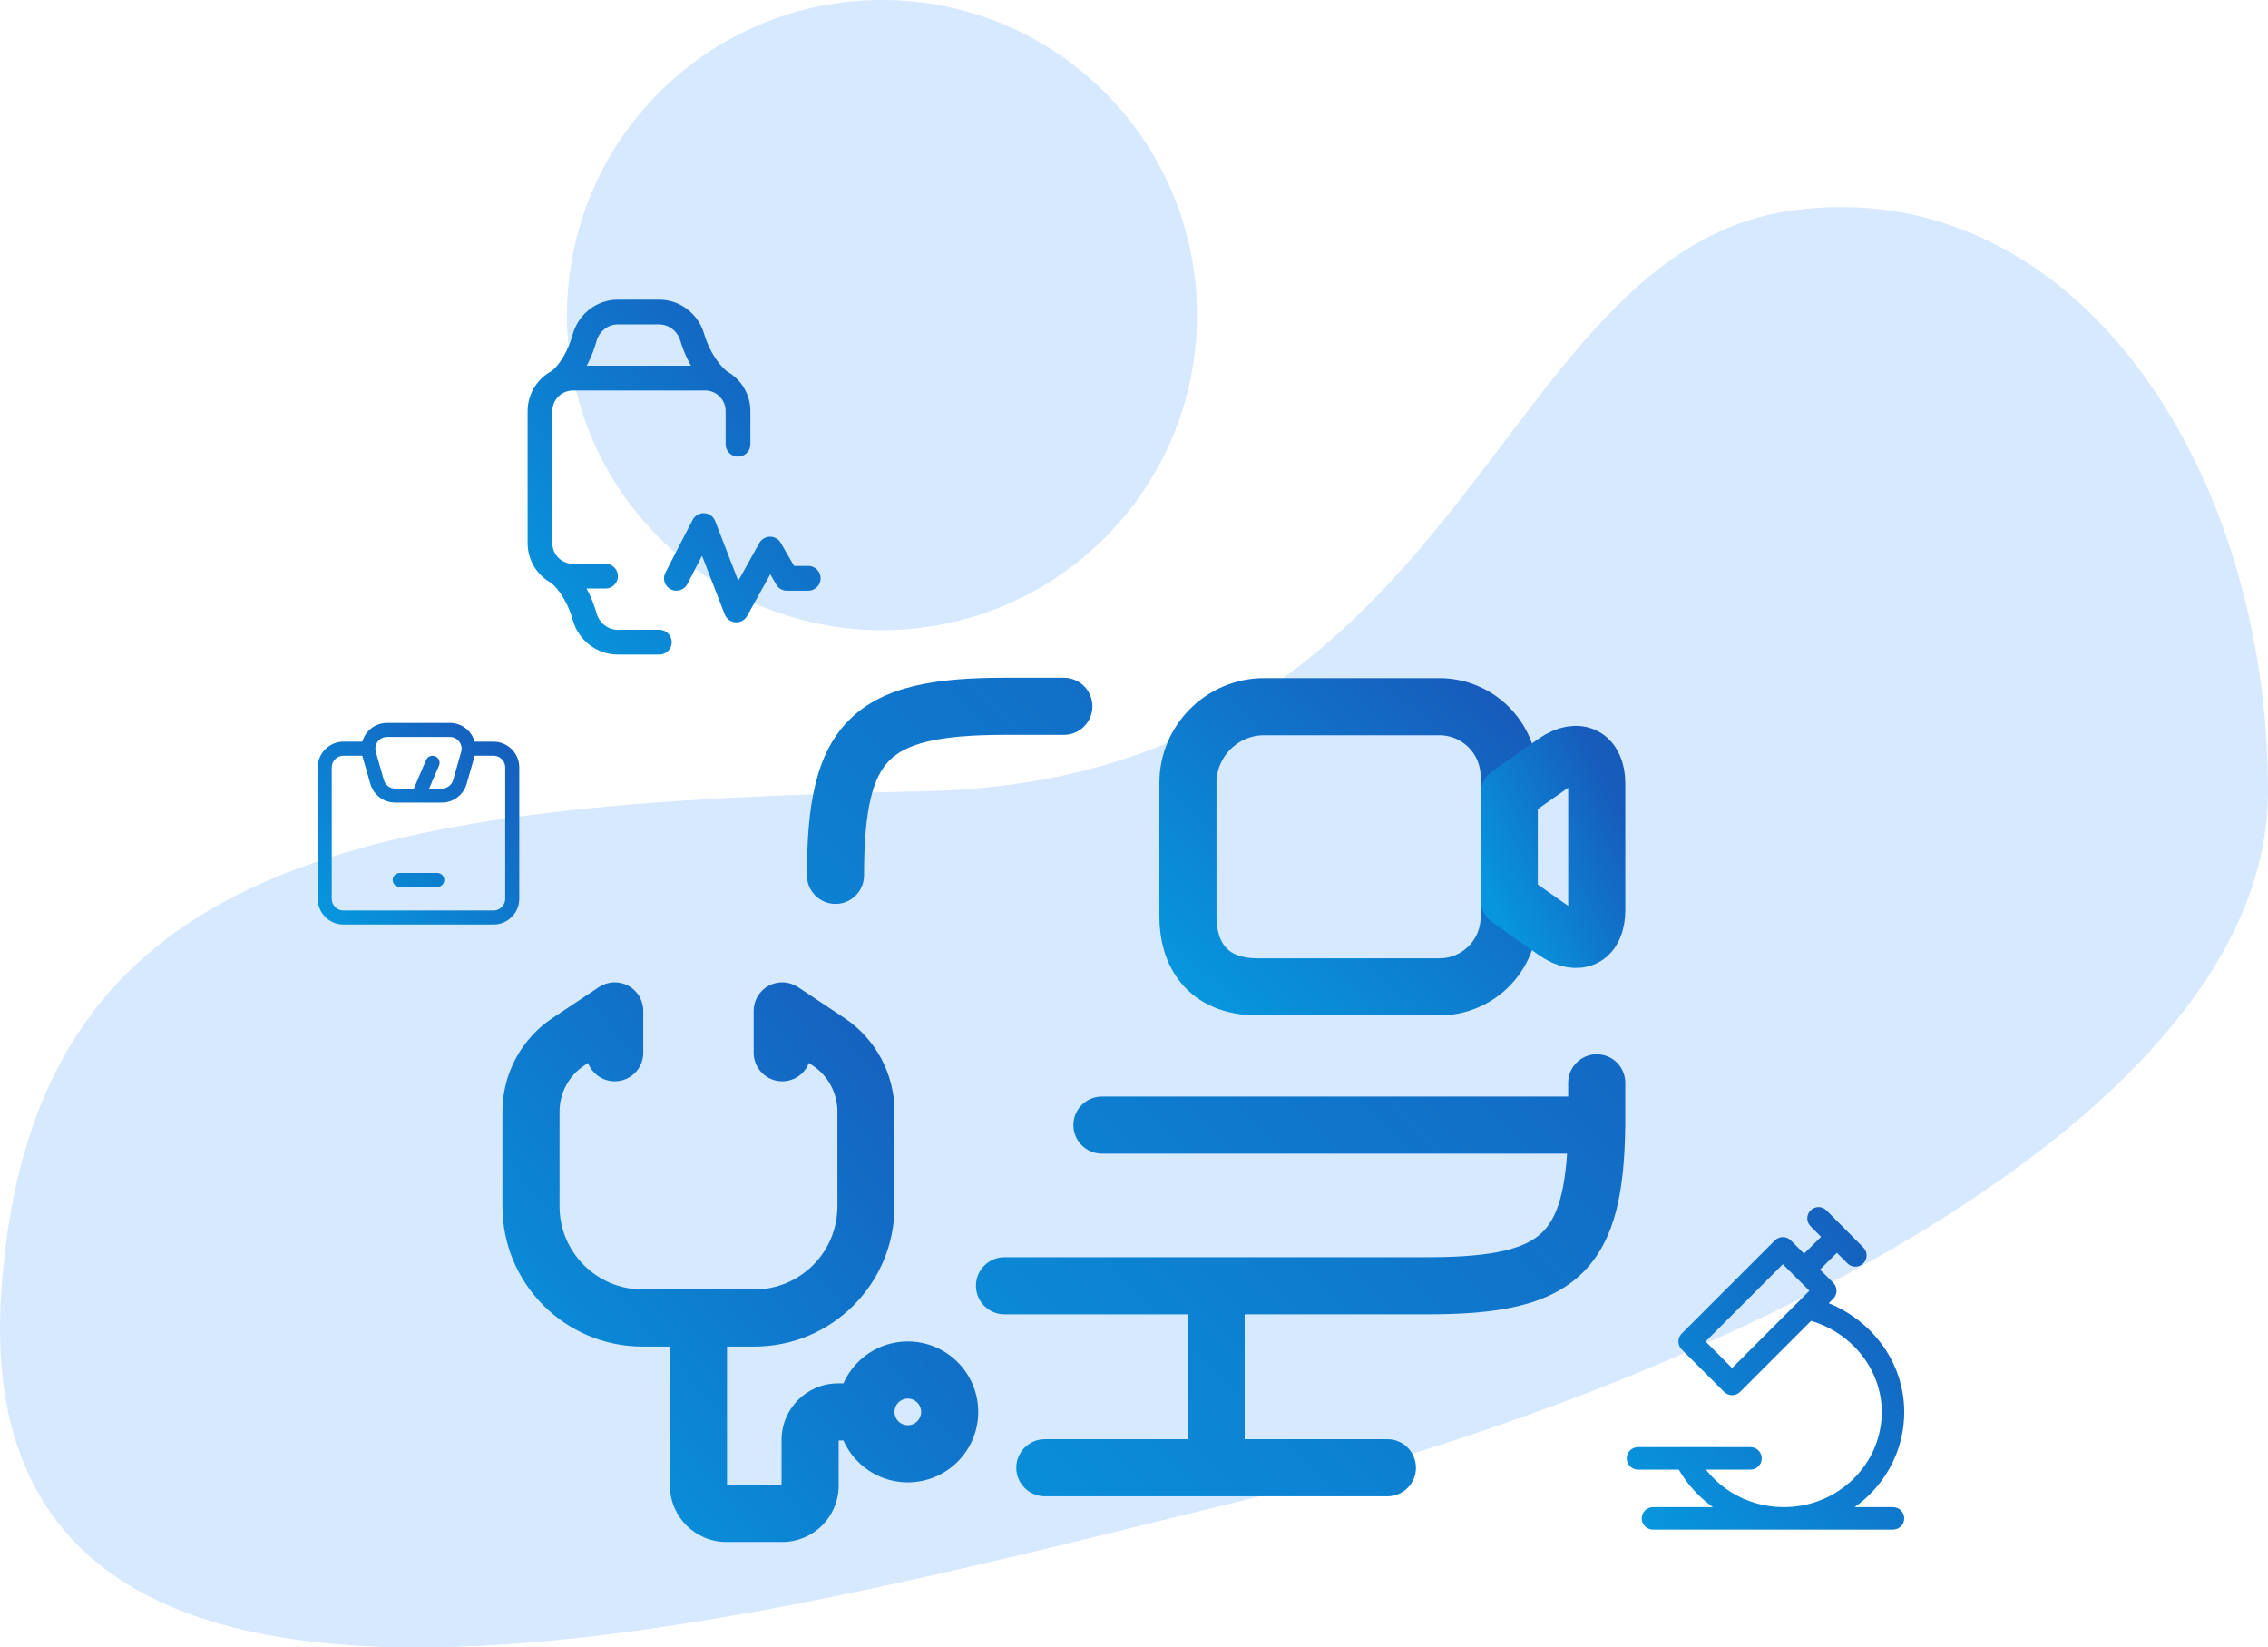
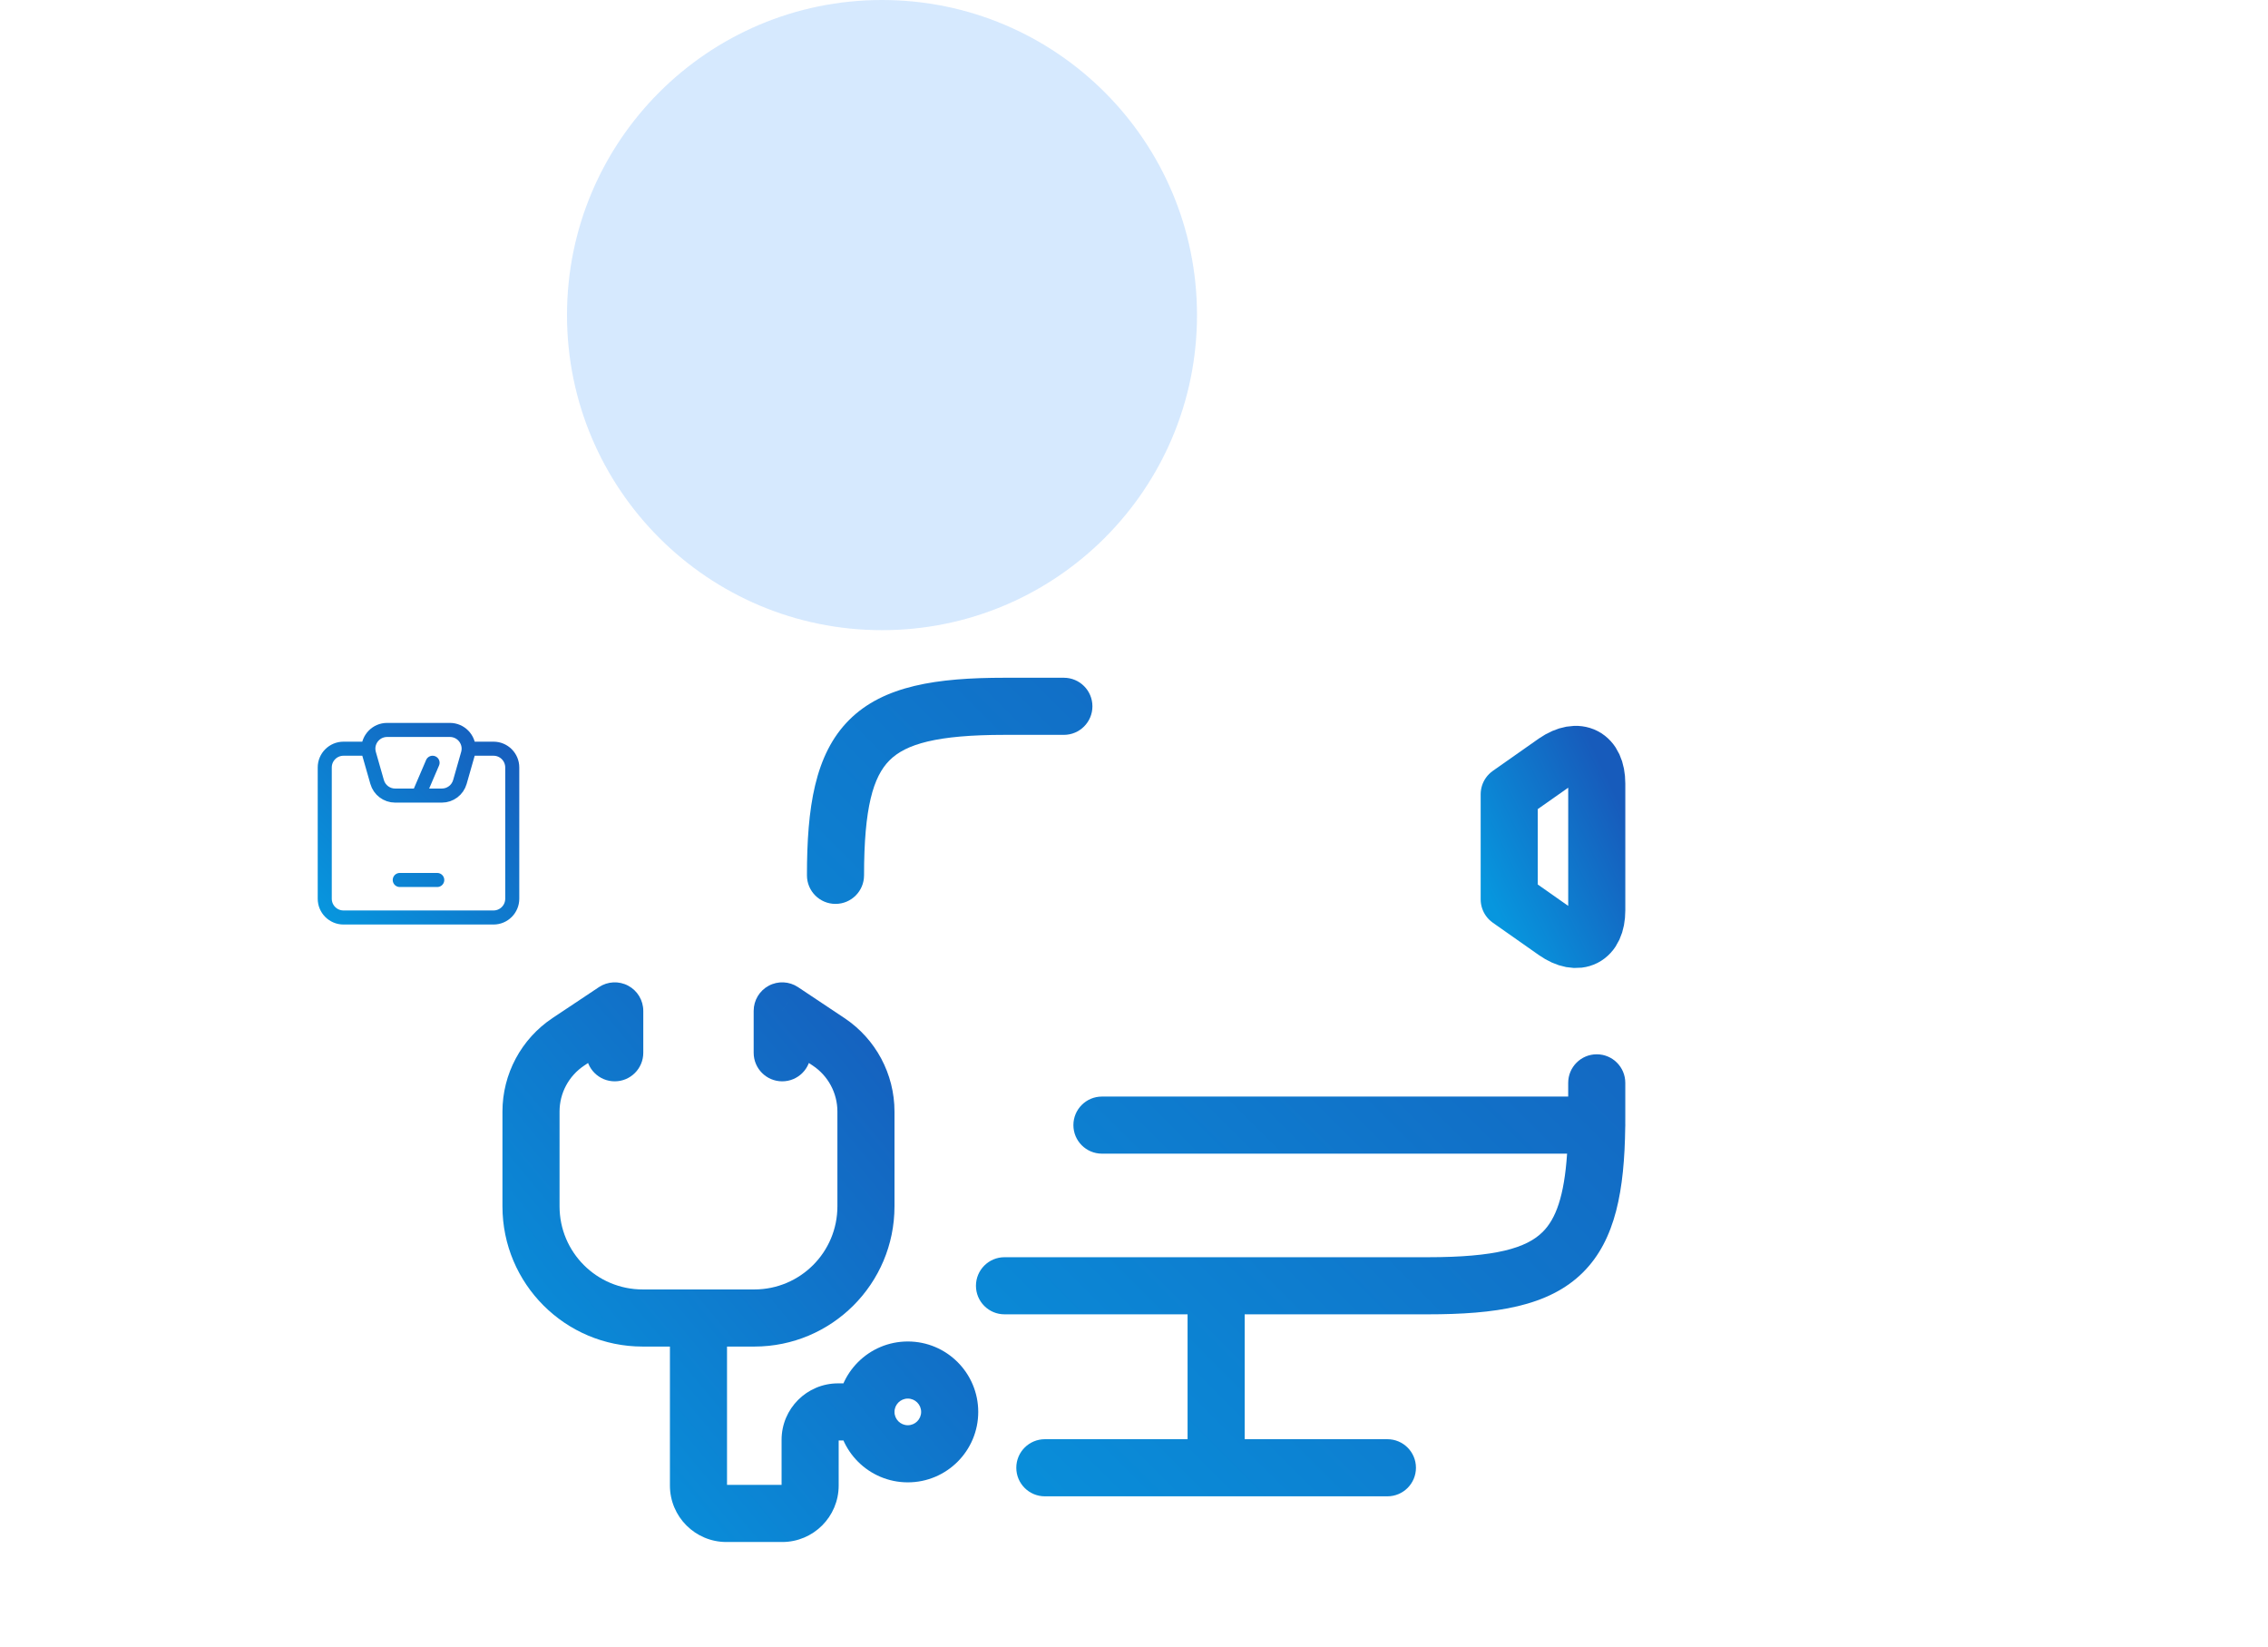
<svg xmlns="http://www.w3.org/2000/svg" width="252" height="183" viewBox="0 0 252 183" fill="none">
-   <path d="M252 87.894C252 124.323 189.534 154.146 138.804 166.5C85.301 179.529 -4.012 205.119 0.14 143.492C3.432 94.623 41.456 89.176 102.582 87.894C163.707 86.612 165.456 27.789 199.364 23.345C230.218 19.3 252 51.465 252 87.894Z" fill="#6BB1FC" fill-opacity="0.28" />
  <circle cx="98" cy="35" r="35" fill="#6BB1FC" fill-opacity="0.28" />
  <path d="M68.304 112.292H71.476C71.476 111.122 70.832 110.047 69.801 109.495C68.769 108.943 67.518 109.004 66.545 109.653L68.304 112.292ZM92.073 115.733L93.833 113.093L93.833 113.093L92.073 115.733ZM86.912 112.292L88.672 109.653C87.699 109.004 86.447 108.943 85.416 109.495C84.385 110.047 83.741 111.122 83.741 112.292H86.912ZM65.132 116.944C65.132 118.696 66.552 120.116 68.304 120.116C70.056 120.116 71.476 118.696 71.476 116.944H65.132ZM83.741 116.944C83.741 118.696 85.161 120.116 86.912 120.116C88.664 120.116 90.084 118.696 90.084 116.944H83.741ZM93.045 123.474V134.002H99.388V123.474H93.045ZM83.811 143.235H71.406V149.579H83.811V143.235ZM62.172 134.002V123.474H55.828V134.002H62.172ZM64.903 118.372L70.064 114.931L66.545 109.653L61.384 113.093L64.903 118.372ZM93.833 113.093L88.672 109.653L85.153 114.931L90.314 118.372L93.833 113.093ZM65.132 112.292V116.944H71.476V112.292H65.132ZM83.741 112.292V116.944H90.084V112.292H83.741ZM71.406 143.235C66.306 143.235 62.172 139.101 62.172 134.002H55.828C55.828 142.605 62.802 149.579 71.406 149.579V143.235ZM93.045 134.002C93.045 139.101 88.911 143.235 83.811 143.235V149.579C92.414 149.579 99.388 142.605 99.388 134.002H93.045ZM99.388 123.474C99.388 119.303 97.304 115.407 93.833 113.093L90.314 118.372C92.02 119.509 93.045 121.424 93.045 123.474H99.388ZM62.172 123.474C62.172 121.424 63.197 119.509 64.903 118.372L61.384 113.093C57.913 115.407 55.828 119.303 55.828 123.474H62.172ZM74.436 146.407V165.015H80.78V146.407H74.436ZM80.71 171.289H86.912V164.945H80.71V171.289ZM93.186 165.015V159.94H86.842V165.015H93.186ZM93.115 160.011H96.217V153.667H93.115V160.011ZM93.186 159.94C93.186 159.944 93.184 159.956 93.179 159.969C93.174 159.98 93.169 159.986 93.165 159.99C93.161 159.994 93.154 160 93.144 160.004C93.131 160.01 93.119 160.011 93.115 160.011V153.667C89.651 153.667 86.842 156.476 86.842 159.94H93.186ZM86.912 171.289C90.377 171.289 93.186 168.48 93.186 165.015H86.842C86.842 165.012 86.843 165 86.849 164.987C86.853 164.976 86.859 164.97 86.863 164.966C86.867 164.962 86.873 164.956 86.884 164.952C86.897 164.946 86.909 164.945 86.912 164.945V171.289ZM74.436 165.015C74.436 168.48 77.245 171.289 80.71 171.289V164.945C80.714 164.945 80.725 164.946 80.738 164.952C80.749 164.956 80.755 164.962 80.76 164.966C80.764 164.97 80.769 164.976 80.773 164.987C80.779 165 80.78 165.012 80.78 165.015H74.436ZM102.349 156.838C102.349 157.655 101.686 158.318 100.869 158.318V164.662C105.19 164.662 108.693 161.159 108.693 156.838H102.349ZM100.869 158.318C100.05 158.318 99.388 157.655 99.388 156.839H93.045C93.045 161.161 96.549 164.662 100.869 164.662V158.318ZM99.388 156.839C99.388 156.02 100.053 155.357 100.869 155.357V149.014C96.546 149.014 93.045 152.519 93.045 156.839H99.388ZM100.869 155.357C101.686 155.357 102.349 156.02 102.349 156.838H108.693C108.693 152.517 105.19 149.014 100.869 149.014V155.357Z" fill="url(#paint0_linear_11_34)" />
  <path fill-rule="evenodd" clip-rule="evenodd" d="M96.005 97.236C96.005 89.708 97.025 86.269 98.835 84.46C100.644 82.65 104.083 81.63 111.611 81.63H118.208C119.96 81.63 121.38 80.21 121.38 78.458C121.38 76.706 119.96 75.286 118.208 75.286H111.611C104.125 75.286 98.175 76.148 94.349 79.974C90.523 83.8 89.661 89.75 89.661 97.236C89.661 98.987 91.081 100.407 92.833 100.407C94.585 100.407 96.005 98.987 96.005 97.236ZM180.588 120.284C180.588 118.533 179.168 117.113 177.416 117.113C175.665 117.113 174.244 118.533 174.244 120.284V121.808L122.438 121.808C120.686 121.808 119.266 123.228 119.266 124.979C119.266 126.731 120.686 128.151 122.438 128.151L174.121 128.151C173.799 132.925 172.857 135.4 171.417 136.838C169.609 138.643 166.173 139.654 158.639 139.654H111.611C109.859 139.654 108.439 141.074 108.439 142.826C108.439 144.578 109.859 145.998 111.611 145.998H131.953V159.87H116.094C114.342 159.87 112.922 161.29 112.922 163.042C112.922 164.794 114.342 166.214 116.094 166.214H135.064C135.084 166.214 135.105 166.214 135.125 166.214C135.145 166.214 135.166 166.214 135.186 166.214H154.156C155.908 166.214 157.328 164.794 157.328 163.042C157.328 161.29 155.908 159.87 154.156 159.87H138.297V145.998H158.639C166.119 145.998 172.071 145.148 175.898 141.328C179.529 137.704 180.491 132.162 180.581 125.2C180.586 125.127 180.589 125.053 180.589 124.979C180.589 124.929 180.587 124.878 180.585 124.828C180.587 124.57 180.588 124.31 180.588 124.048V120.284Z" fill="url(#paint1_linear_11_34)" />
-   <path d="M159.907 109.626H139.776C133.94 109.626 131.994 105.736 131.994 101.845V86.958C131.994 82.306 135.8 78.5 140.453 78.5H159.907C164.22 78.5 167.688 81.968 167.688 86.281V101.845C167.688 106.159 164.22 109.626 159.907 109.626Z" stroke="url(#paint2_linear_11_34)" stroke-width="6.344" stroke-linecap="round" stroke-linejoin="round" />
  <path d="M172.808 103.495L167.691 99.9V88.228L172.808 84.633C175.345 82.899 177.418 83.956 177.418 87.043V101.126C177.418 104.214 175.345 105.271 172.808 103.495Z" stroke="url(#paint3_linear_11_34)" stroke-width="6.344" stroke-linecap="round" stroke-linejoin="round" />
-   <path d="M61.906 42.449C62.825 41.906 64.225 40.146 64.954 37.526C65.416 35.867 66.902 34.666 68.625 34.666H73.26C74.959 34.666 76.431 35.834 76.913 37.463C77.709 40.159 79.319 42 80.167 42.49M61.906 42.449C61.882 42.464 61.857 42.477 61.833 42.49C60.737 43.124 60 44.309 60 45.666V60.333C60 61.69 60.737 62.875 61.833 63.509M61.906 42.449C62.429 42.163 63.029 42 63.667 42H78.333C79.001 42 79.627 42.178 80.167 42.49M80.167 42.49C81.263 43.124 82 44.309 82 45.666V49.347M73.26 71.333H68.625C66.902 71.333 65.416 70.133 64.954 68.473C64.205 65.783 62.681 64 61.833 63.509M61.833 63.509C62.373 63.821 62.999 64 63.667 64H67.282M75.156 64.238L78.18 58.38L81.808 67.753L85.565 60.995L87.432 64.238H89.805" stroke="url(#paint4_linear_11_34)" stroke-width="2.75" stroke-linecap="round" stroke-linejoin="round" />
-   <path d="M182 160.75C181.31 160.75 180.75 161.31 180.75 162C180.75 162.69 181.31 163.25 182 163.25V160.75ZM194.5 163.25C195.19 163.25 195.75 162.69 195.75 162C195.75 161.31 195.19 160.75 194.5 160.75V163.25ZM183.667 167.417C182.976 167.417 182.417 167.976 182.417 168.667C182.417 169.357 182.976 169.917 183.667 169.917V167.417ZM210.333 169.917C211.024 169.917 211.583 169.357 211.583 168.667C211.583 167.976 211.024 167.417 210.333 167.417V169.917ZM198.095 138.667L198.979 137.783C198.744 137.548 198.426 137.417 198.095 137.417C197.763 137.417 197.445 137.548 197.211 137.783L198.095 138.667ZM202.809 143.381L203.693 144.265C203.927 144.03 204.059 143.712 204.059 143.381C204.059 143.049 203.927 142.731 203.693 142.497L202.809 143.381ZM192.458 153.732L191.574 154.615C192.062 155.104 192.854 155.104 193.342 154.615L192.458 153.732ZM187.744 149.017L186.86 148.134C186.372 148.622 186.372 149.413 186.86 149.901L187.744 149.017ZM200.452 141.024L199.568 141.908L199.568 141.908L200.452 141.024ZM202.948 134.453C202.462 133.963 201.67 133.96 201.18 134.446C200.69 134.933 200.687 135.724 201.174 136.214L202.948 134.453ZM205.265 140.335C205.751 140.825 206.543 140.827 207.033 140.341C207.522 139.855 207.525 139.063 207.039 138.573L205.265 140.335ZM193.342 152.848L188.628 148.134L186.86 149.901L191.574 154.615L193.342 152.848ZM188.628 149.901L198.979 139.551L197.211 137.783L186.86 148.134L188.628 149.901ZM209.083 156.842C209.083 162.652 204.242 167.417 198.202 167.417V169.917C205.562 169.917 211.583 164.093 211.583 156.842H209.083ZM200.576 146.551C205.414 147.666 209.083 151.888 209.083 156.842H211.583C211.583 150.613 206.999 145.465 201.137 144.115L200.576 146.551ZM203.225 136.507L199.571 140.137L201.333 141.911L204.987 138.281L203.225 136.507ZM201.174 136.214L203.219 138.274L204.993 136.513L202.948 134.453L201.174 136.214ZM203.219 138.274L205.265 140.335L207.039 138.573L204.993 136.513L203.219 138.274ZM198.202 167.417C193.878 167.417 190.158 164.969 188.401 161.443L186.163 162.557C188.338 166.923 192.919 169.917 198.202 169.917V167.417ZM182 163.25H187.282V160.75H182V163.25ZM187.282 163.25H194.5V160.75H187.282V163.25ZM183.667 169.917H198.202V167.417H183.667V169.917ZM198.202 169.917H210.333V167.417H198.202V169.917ZM201.925 142.497L199.972 144.449L201.74 146.217L203.693 144.265L201.925 142.497ZM199.972 144.449L191.574 152.848L193.342 154.615L201.74 146.217L199.972 144.449ZM197.211 139.551L199.568 141.908L201.336 140.14L198.979 137.783L197.211 139.551ZM199.568 141.908L201.925 144.265L203.693 142.497L201.336 140.14L199.568 141.908Z" fill="url(#paint5_linear_11_34)" />
  <path d="M40.927 83.167H38.167C37.016 83.167 36.083 84.1 36.083 85.25V99.833C36.083 100.984 37.016 101.917 38.167 101.917H54.833C55.984 101.917 56.917 100.984 56.917 99.833V85.25C56.917 84.1 55.984 83.167 54.833 83.167H52.073M40.927 83.167C40.925 82.053 41.828 81.083 43.012 81.083H49.988C51.172 81.083 52.075 82.053 52.073 83.167M40.927 83.167C40.928 83.355 40.954 83.547 41.009 83.739L41.902 86.864C42.157 87.758 42.975 88.375 43.905 88.375H46.5M52.073 83.167C52.072 83.355 52.046 83.547 51.991 83.739L51.099 86.864C50.843 87.758 50.026 88.375 49.095 88.375H46.5M46.5 88.375L48.063 84.729M44.417 97.75H48.583" stroke="url(#paint6_linear_11_34)" stroke-width="1.562" stroke-linecap="round" />
  <defs>
    <linearGradient id="paint0_linear_11_34" x1="82.26" y1="84.379" x2="27.351" y2="130.138" gradientUnits="userSpaceOnUse">
      <stop stop-color="#175BBB" />
      <stop offset="1" stop-color="#0796DE" />
    </linearGradient>
    <linearGradient id="paint1_linear_11_34" x1="135.125" y1="29.822" x2="44.197" y2="120.749" gradientUnits="userSpaceOnUse">
      <stop stop-color="#175BBB" />
      <stop offset="1" stop-color="#0796DE" />
    </linearGradient>
    <linearGradient id="paint2_linear_11_34" x1="149.841" y1="62.936" x2="119.004" y2="98.299" gradientUnits="userSpaceOnUse">
      <stop stop-color="#175BBB" />
      <stop offset="1" stop-color="#0796DE" />
    </linearGradient>
    <linearGradient id="paint3_linear_11_34" x1="172.554" y1="73.522" x2="156.659" y2="81.044" gradientUnits="userSpaceOnUse">
      <stop stop-color="#175BBB" />
      <stop offset="1" stop-color="#0796DE" />
    </linearGradient>
    <linearGradient id="paint4_linear_11_34" x1="74.903" y1="16.333" x2="39.009" y2="45.51" gradientUnits="userSpaceOnUse">
      <stop stop-color="#175BBB" />
      <stop offset="1" stop-color="#0796DE" />
    </linearGradient>
    <linearGradient id="paint5_linear_11_34" x1="196.167" y1="118.667" x2="163.269" y2="146.63" gradientUnits="userSpaceOnUse">
      <stop stop-color="#175BBB" />
      <stop offset="1" stop-color="#0796DE" />
    </linearGradient>
    <linearGradient id="paint6_linear_11_34" x1="46.5" y1="70.667" x2="25.667" y2="91.5" gradientUnits="userSpaceOnUse">
      <stop stop-color="#175BBB" />
      <stop offset="1" stop-color="#0796DE" />
    </linearGradient>
  </defs>
</svg>